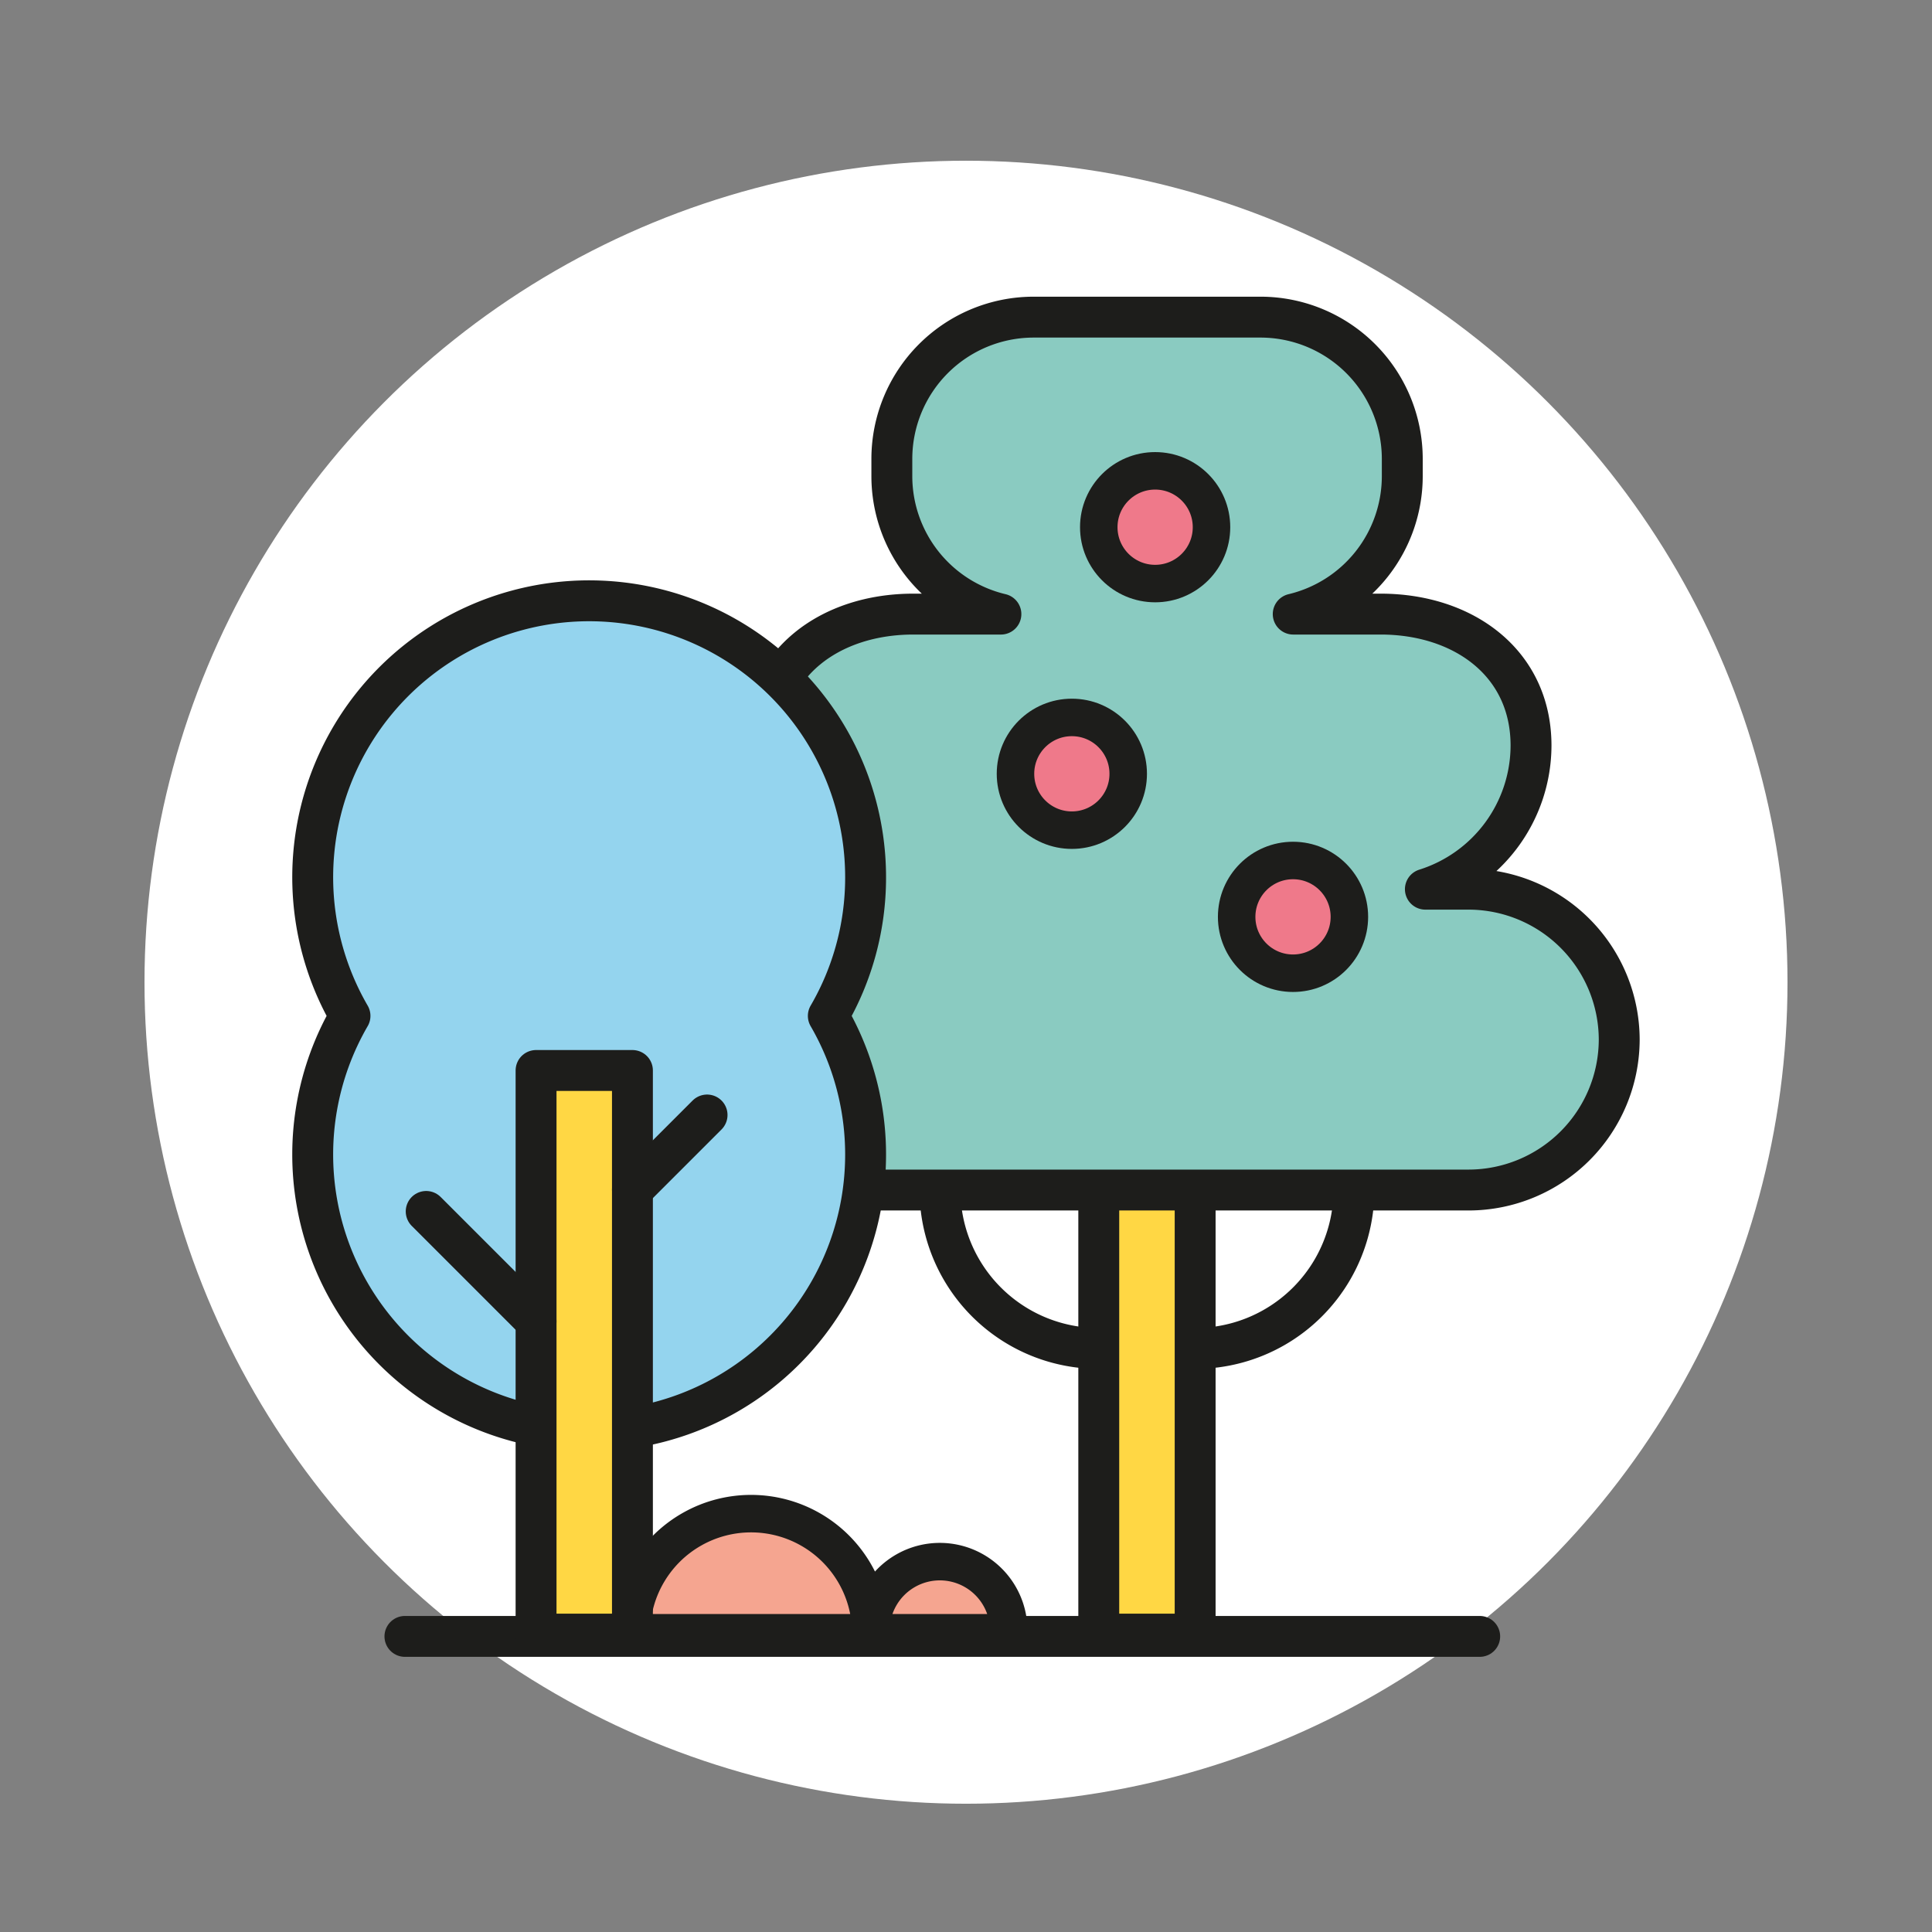
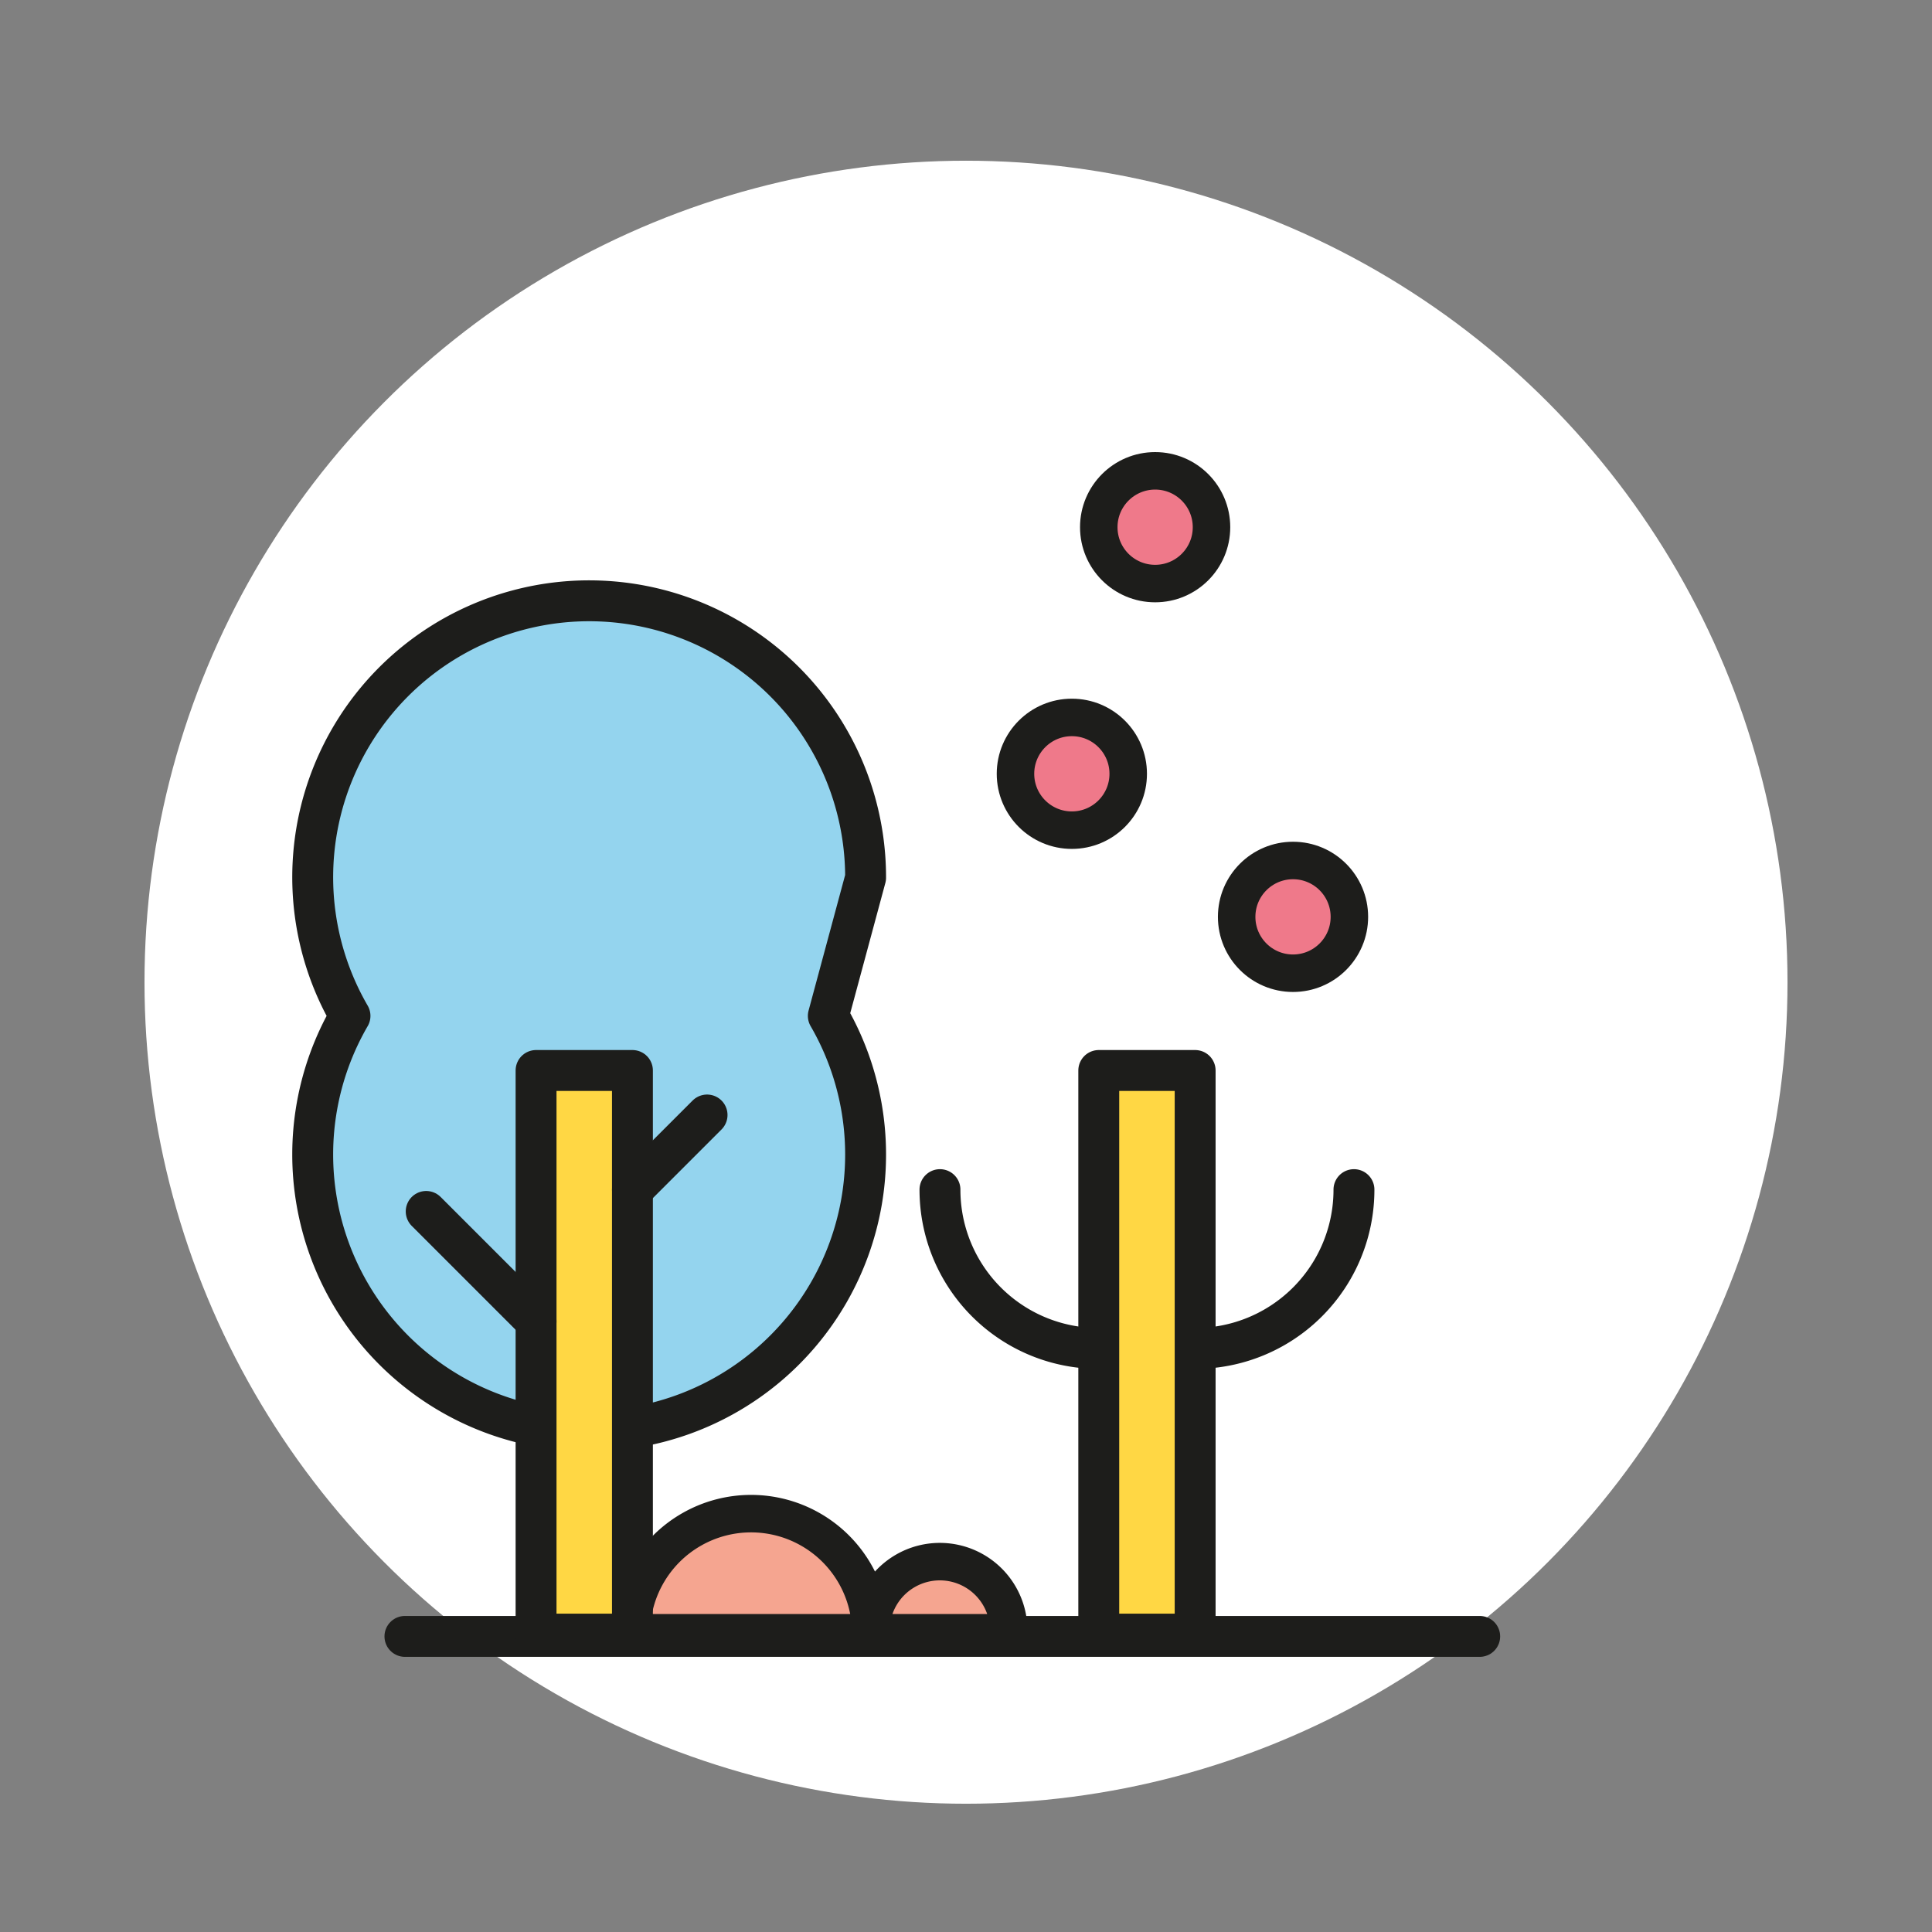
<svg xmlns="http://www.w3.org/2000/svg" viewBox="0 0 283.46 283.46">
  <rect x="0" y="0" width="283.46" height="283.46" fill="#808080" stroke="none" />
  <defs>
    <style>.a{fill:#fff;}.b{fill:none;}.b,.c,.d,.e,.f,.g{stroke:#1d1d1b;stroke-linejoin:round;}.b,.c,.g{stroke-linecap:round;}.b,.d,.e,.f{stroke-width:6px;}.c{fill:#f5a590;}.c,.g{stroke-width:5.5px;}.d{fill:#ffd744;}.e{fill:#8acbc1;}.f{fill:#94d4ee;}.g{fill:#ef798a;}</style>
  </defs>
  <circle class="a" cx="141.73" cy="144.11" r="120.53" />
  <line class="b" x1="59.41" y1="240.09" x2="217.1" y2="240.09" />
  <path class="b" d="M198.65,174.54a23.28,23.28,0,0,1-23.3,23.3" />
  <path class="b" d="M137.91,174.54a23.28,23.28,0,0,0,23.3,23.3" />
  <path class="c" d="M127.76,239.23a17.57,17.57,0,0,0-35.13,0c0,.11,0,.22,0,.33h35.09C127.74,239.45,127.76,239.34,127.76,239.23Z" />
  <path class="c" d="M148,239.23a10.11,10.11,0,1,0-20.22,0c0,.12,0,.22,0,.33H148C148,239.45,148,239.35,148,239.23Z" />
  <rect class="d" x="161.21" y="157.06" width="14.14" height="82.69" />
-   <path class="e" d="M215.49,130.46h-6.36a22.15,22.15,0,0,0,15.5-21.07h0c0-12.14-9.93-19.29-22.07-19.29H189.74a20.81,20.81,0,0,0,16-20.18V67.28A20.81,20.81,0,0,0,185,46.53h-33.4a20.81,20.81,0,0,0-20.75,20.75v2.64a20.81,20.81,0,0,0,16,20.18H134c-12.14,0-22.07,7.15-22.07,19.29h0c0,9.86,3.35,18.26,12.31,21.07h-3.16A22.14,22.14,0,0,0,99,152.53h0a22.14,22.14,0,0,0,22.08,22.07h94.42a22.13,22.13,0,0,0,22.07-22.07h0A22.13,22.13,0,0,0,215.49,130.46Z" />
-   <path class="f" d="M127,128.77a40.56,40.56,0,1,0-75.65,20.28,40.56,40.56,0,1,0,70.18,0A40.32,40.32,0,0,0,127,128.77Z" />
+   <path class="f" d="M127,128.77a40.56,40.56,0,1,0-75.65,20.28,40.56,40.56,0,1,0,70.18,0Z" />
  <rect class="d" x="78.65" y="157.06" width="14.14" height="82.69" />
  <line class="b" x1="92.79" y1="174.54" x2="103.74" y2="163.59" />
  <line class="b" x1="78.65" y1="193.86" x2="62.53" y2="177.74" />
  <circle class="g" cx="169.48" cy="77.35" r="8.27" />
  <circle class="g" cx="157.26" cy="113.53" r="8.27" />
  <circle class="g" cx="189.71" cy="134.52" r="8.27" />
</svg>